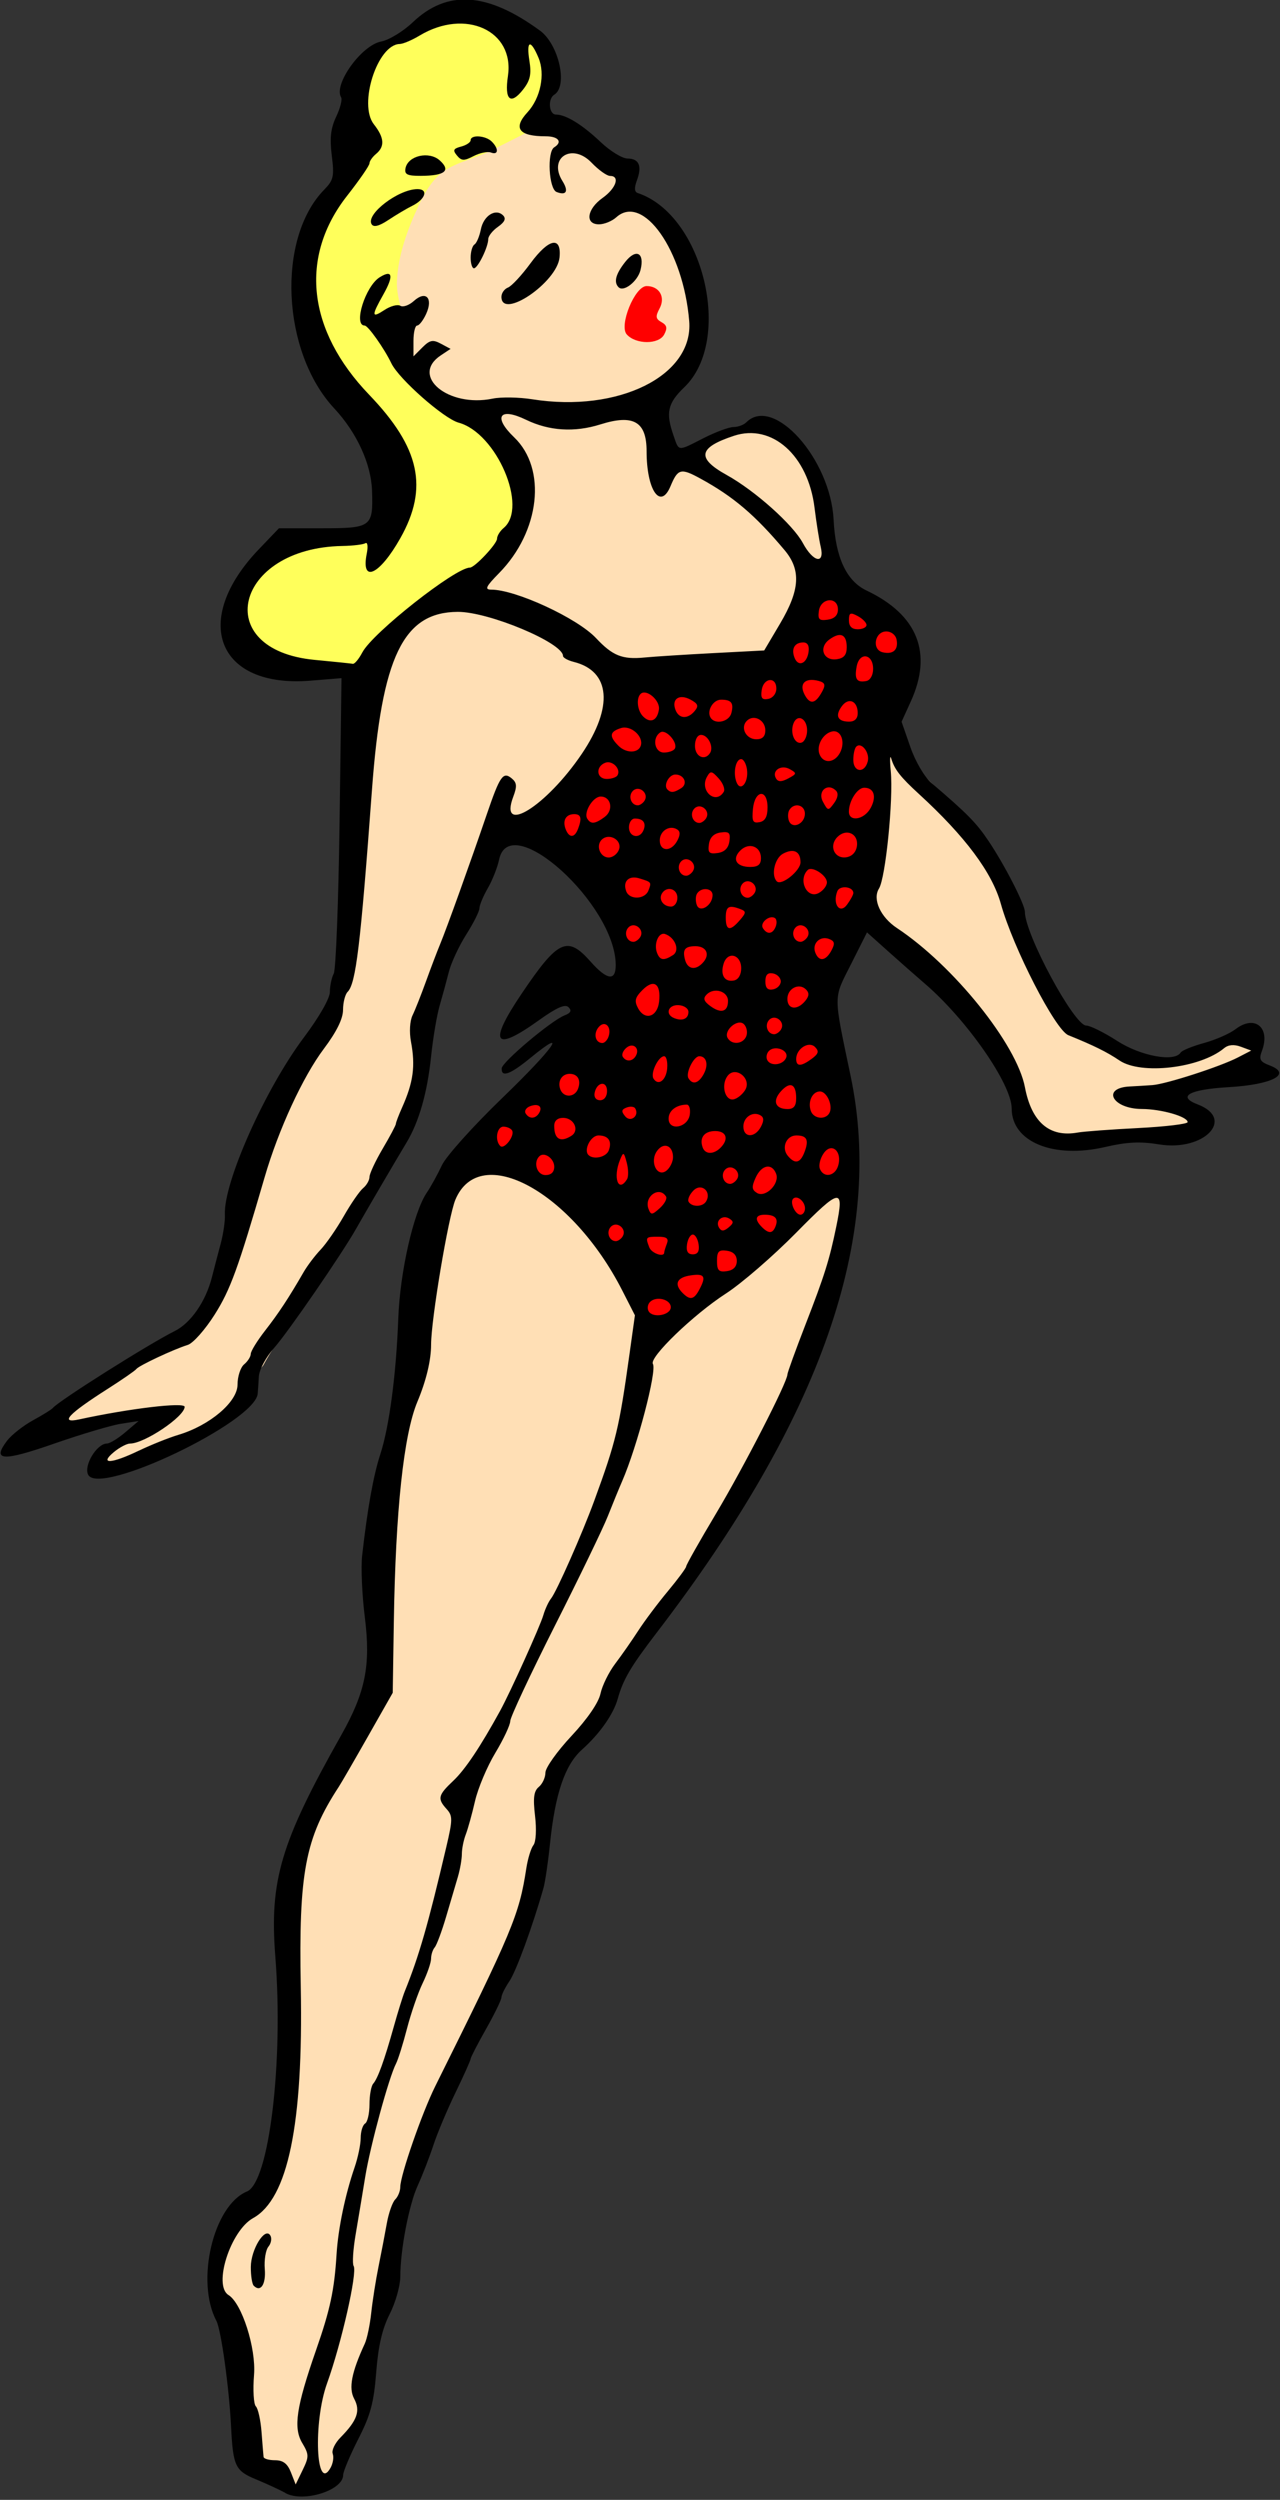
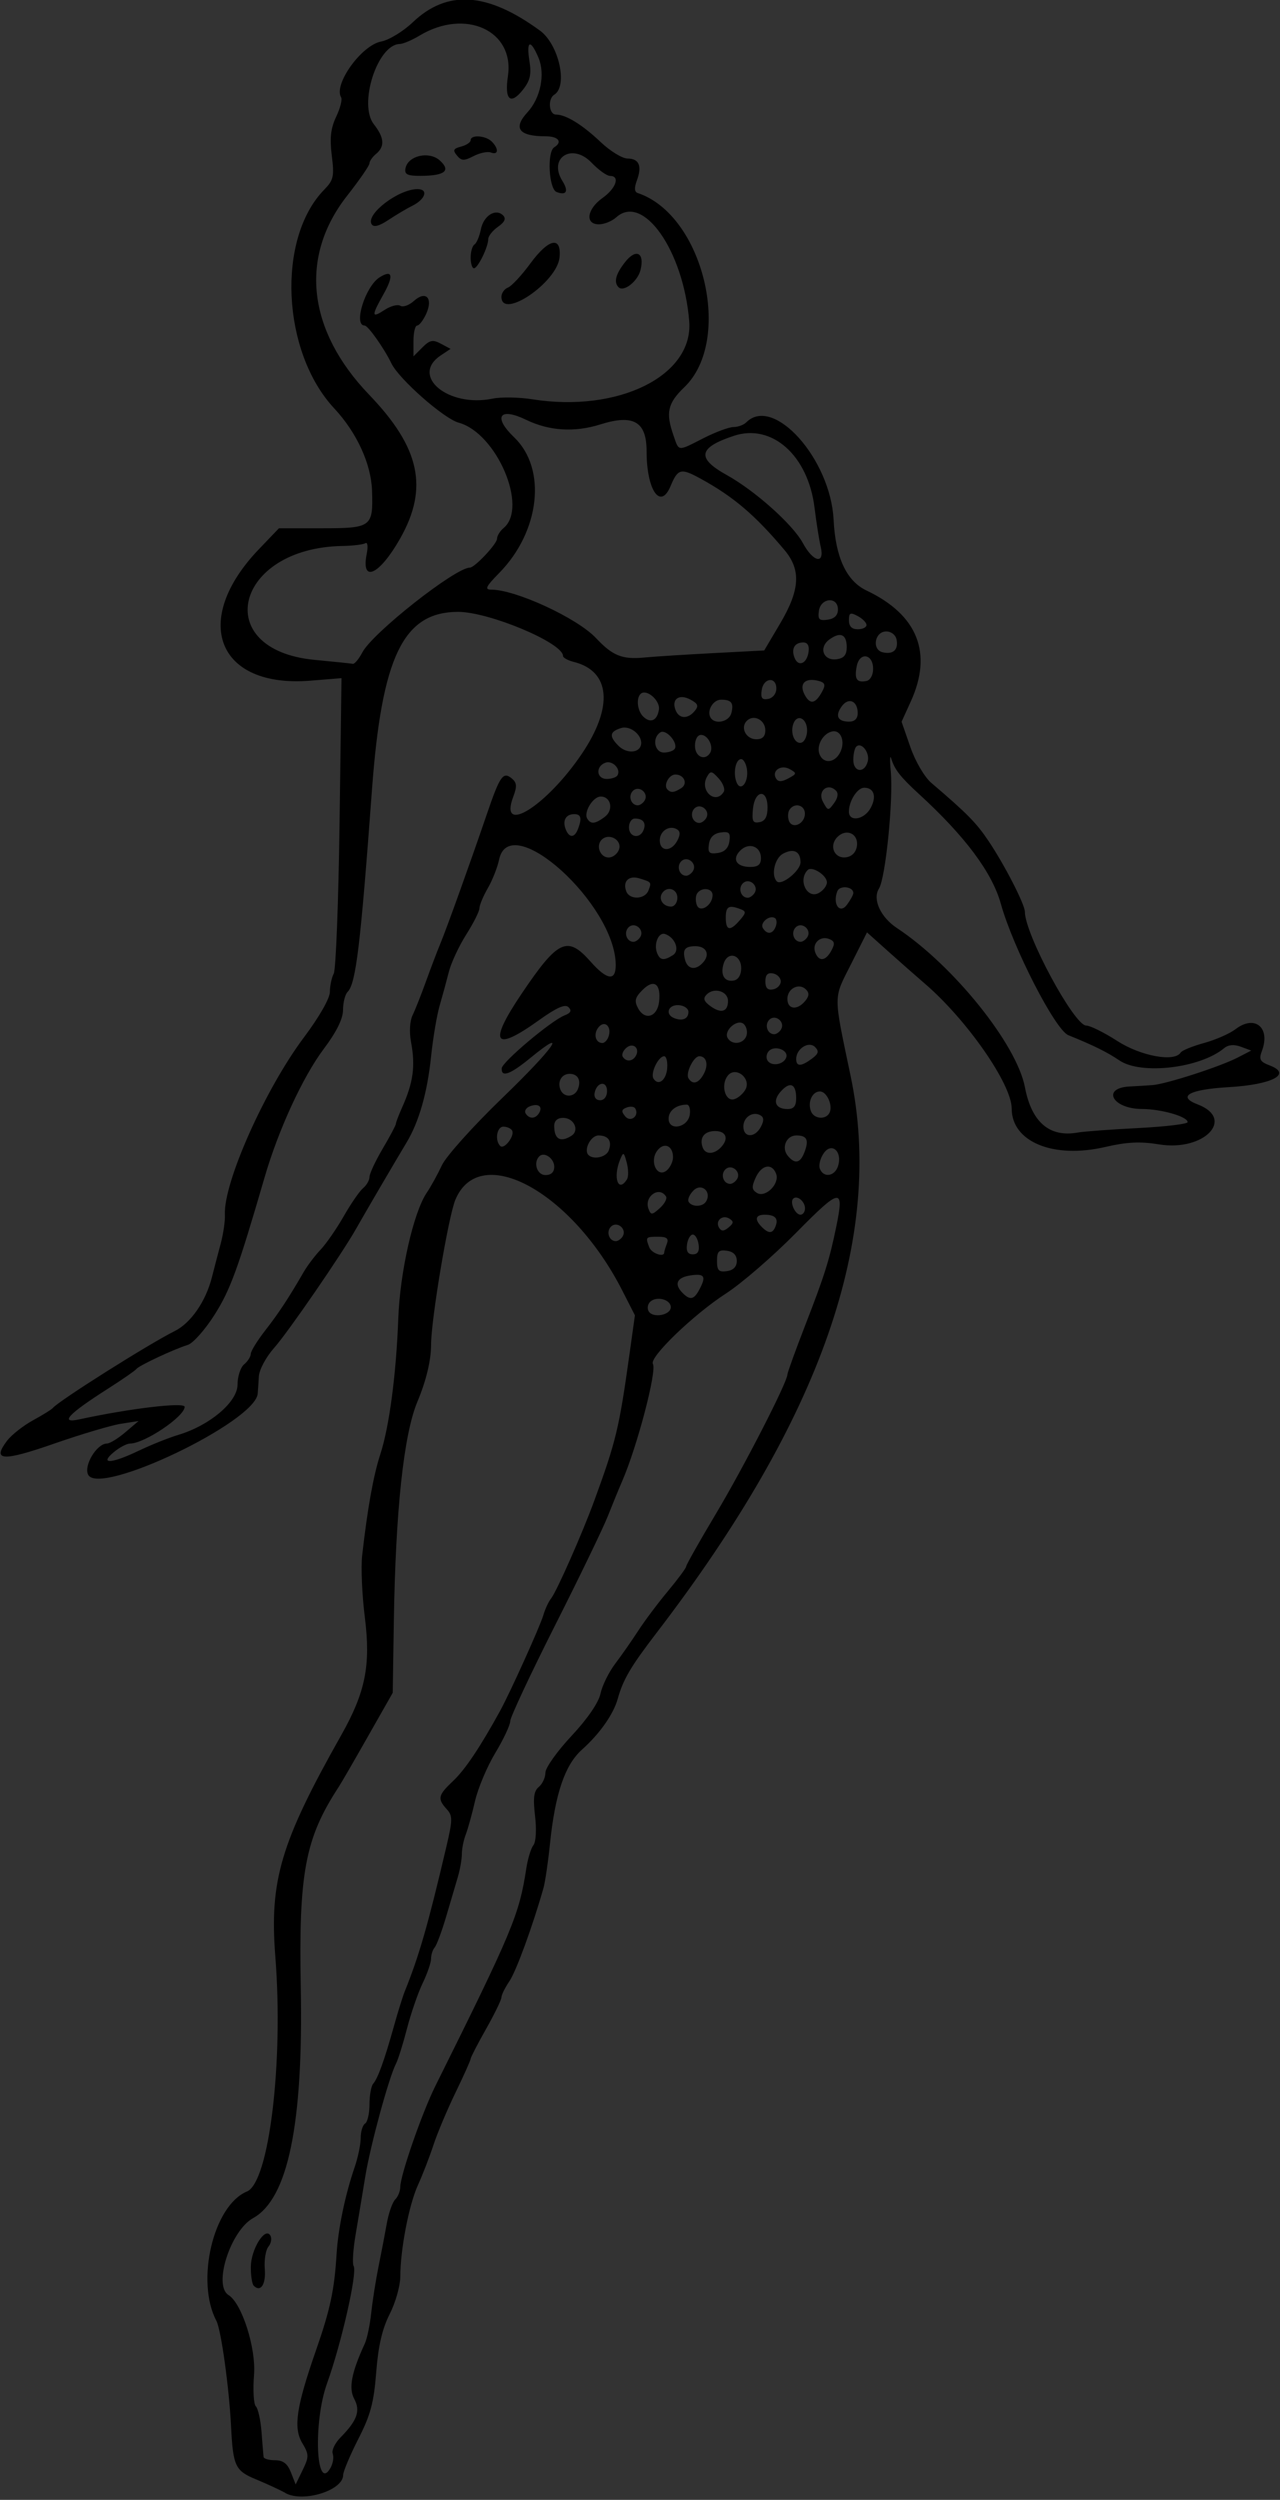
<svg xmlns="http://www.w3.org/2000/svg" height="568" viewBox="0 0 291 568" width="291" version="1.1">
  <rect x="0" y="0" width="291" height="568" fill="#333333" stroke="none" />
  <g>
-     <path d="m104.76 1.875c-0.33-0.001-0.66 0.006-0.98 0.021-5.783-0.206-7.393 4.958-12.78 6.291-7.701 5.349-13.54 16.194-7.986 24.02-6.55 9.525-15.166 19.301-14.789 31.63-0.066 12.257 7.366 22.816 15.533 31.287 4.834 5.475 8.99 13.105 6.021 20.485-0.752 2.21-1.763 4.33-3.011 6.31-2.799-3.6-7.923-1.32-11.821-1.35-8.811 0.82-18.685 4.91-21.586 14.04-2.906 7.35 2.905 15.21 9.996 17.2 5.666 1.82 14.057 1.03 19.995 0.53 0.712-0.21 1.255-0.46 1.695-0.76-3.498 11.82-3.601 25.04-4.979 37.08-1.229 11.45-1.209 23.04-3.998 34.25-1.768 3.9-1.771 8.41-4.601 11.83-7.209 10.26-11.938 21.95-15.541 33.9-4.103 11.56-4.144 25.26-13.303 34.21-9.105 3.76-16.885 8.76-24.912 14.43-3.058 1.74-7.537 6.17-3.922 8.68 3.599 1.58 13.587-3.97 17.301-4.02 2.247-0.34 2.806 2.43-0.846 3.75-3.327 1.29-10.917 5.11-7.859 8.51 3.441 3.38 7.186-1.03 10.783-2.13 8.062-3.68 18.867-6.57 22.916-15.49 1.098-2.61 1.705-4.1 3.73-6.3 3.623-6.67 8.58-12.57 12.416-19.14 5.31-7.16 8.94-14.73 13.782-22.14 3.207-9.07 11.754-16.91 11.211-27.05 0.114-5.15-0.587-10.57 2.164-15.2 5.061-13.04 9.831-26.2 14.441-39.41 3.62 3.66 8.6-0.26 11.6-2.85 7.1-6.6 13.95-14.77 15.43-24.65 0.4-2.74-0.31-5.37-1.74-7.57 5.03 2.19 11.1 0.09 16.43 0.33 6.54-0.8 13.61 0.39 19.83-2.24 4.04-3.01 5.7-8.19 7.99-12.5 1.22-2.46 1.53-5.11 1.15-7.69 2.15 0.62 4.51 0.06 5.55-2.3 1.13-4.3-2.07-8.34-2.39-12.68-1.1-8.62-5.07-17.596-14.41-19.155-1.07-0.188-0.29 0.937-1.38 0.967-4.85 0.392-11.99 2.079-14.4 6.638-0.04 0.13-0.06 0.24-0.09 0.37-0.1-0.04-0.19-0.08-0.3-0.12-2.11-0.74-4.8 0.47-6.06 1.56-0.69-4.68-0.46-11.552-6.04-13.145 7.15-2.79 13.8-7.916 15.11-15.752 0.58-10.352-2.84-21.253-9.9-28.938-1.92-2.177-5.49-3.477-7.81-3.285 2.45-2.943 0.76-7.827-3.15-8.236-2.66-1.954-5.26-4.459-8.72-4.762-0.35-3.527-6.41-4.63-8.51-5.107 3.8-5.576 6.6-13.728 0.89-18.504-1.77-1.59-4.45 0.338-5.53 0.568-2.57-4.47-7.66-6.399-12.62-6.414zm41.21 71.129c0.02 0.025 0.05 0.084 0.09 0.189 0.03 1.131-0.22-0.363-0.09-0.189zm-54.814 0.096c0.086-0.005 0.134 0.02 0.119 0.095-0.62 1.322-0.944 2.767-1.086 4.215-1.108-1.694-3.15-3.555 0-4.033 0.129 0.013 0.711-0.265 0.967-0.277zm17.814 21.271c0.53-0.002 1.05 0.01 1.58 0.014-0.05 0.363-0.07 0.732-0.06 1.103-0.49-0.391-1-0.769-1.52-1.117zm-1.64 38.259c-0.21 1.08 0.07 2.17 0.68 3.09-1.21-0.23-2.43-0.4-3.66-0.4-0.44-0.02-0.88-0.02-1.32-0.01 1.41-0.93 2.84-1.83 4.3-2.68zm23.89 13.87c0.1 0.08 0.21 0.15 0.32 0.23-0.04-0.01-0.08-0.03-0.13-0.04-0.06-0.06-0.13-0.12-0.19-0.19zm71.51 23.76c-0.88 0.03-1.77 0.37-2.61 1.12-2.26 4.34-0.93 9.6-1.63 14.35-0.02 6.38-1.85 12.53-2.83 18.76 0.67 7.08 8.19 10.22 12.71 14.67 9.6 8.85 18.94 19.15 22.05 32.21 1.6 5.92 8.02 9.62 14.38 8.52 9.02-0.8 16.63-0.6 25.49-2.35 4.26-1.18 4-6.33-0.03-6.95-0.84-0.68-4.2-1.14-3.45-1.48 6.94-2.01 12.2-2.39 17.94-6.94 2.64-3.02 1.77-7.71-1.73-7.41-5.71-1.26-10.91 6.25-16.52 6.26-4.31 0.41-8.2 0.23-11.88-2.55-4.36-2.66-10.59-5.57-12.85-10.71-5.82-9.5-9.18-20.16-13.67-30.27-5.1-9.36-13.36-16.32-20.64-23.9-0.95-1.95-2.79-3.4-4.73-3.33zm-90.2 93.2c-0.44-0.02-0.88-0.02-1.33 0-6.35-0.35-11.01 5.33-12.009 11.15-3.113 11.55-4.018 23.51-5.64 35.31-2.347 8.41-5.275 16.71-5.949 25.49-1.683 15.88-1.902 31.87-1.831 47.82-6.202 11.58-14.068 22.4-18.587 34.81-3.664 12.39-2.052 25.53-2.623 38.26-0.437 13.27 0.407 27.42-5.211 39.86-2.424 4.62-5.92 6.87-7.899 11.87-2.437 5-5.584 11.64-1.043 16.15 5.684 6.88 2.53 16.65 4.53 24.66 1.65 4.29-0.378 10.69 4.302 13.38 1.305 0.9 4.001-1.43 3.846 1.04 1.022 3.99 6.566 4.86 8.199 1.55 0.523 0.39 1.162 0.68 1.971 0.82 4.41 0.56 5.015-5.23 5.123-8.73 2.882-3.68 6.193-8.71 3.996-13.77-1.693-4.39 2.645-8.54 3.227-12.83 2.366-9.87 4.148-19.05 7.502-28.66 2.751-7.6 4.418-15.6 8.056-22.88 6.46-15.07 15.16-29.42 20.23-45.21 1.95-7.6 4.12-15.22 3.98-23.15 0.14-3.16 1.3-6.71 2.76-9.44 4.53-6.15 10.65-11.97 12.9-19.48 7.27-11.78 17.42-20.84 23.58-33.33 9.5-15.76 17.6-32.36 23.5-49.81 2.78-8.28 6.31-16.72 6.27-25.59-0.19-2.62-2.74-4.76-5.39-4.1-5.24 2.79-9.06 7.79-13.56 11.56-8.75 8.83-20.15 14.86-28.07 24.51 0.4-2.5 0.63-5 0.24-7.48-5.72-12.48-14.18-24.36-26.23-31.36-2.73-1.44-5.76-2.32-8.84-2.42z" fill="#ffdfb5" />
-     <path d="m186.15 132.15c-2.105 3.45-3.557 7.717-5.816 11.273-1.737 2.795-3.396 5.997-5.662 8.219-11.235 0.123-23.288-0.712-33.178 5.346-3.473 3.981-3.963 9.602-6.896 13.949-3.04 6.004-7.566 11.13-11.648 16.342 0.958 1.893 3.541 2.58 4.694 4.486 5.286 5.595 10.307 11.938 12.666 19.353 0.766 3.801 1.742 7.698 1.776 11.569-1.254 4.131-6.809 2.964-9.174 6.092-2.754 2.876-2.957 7.199-5.414 10.332-2.642 4.677-6.834 8.104-11.086 11.202-3.72 3.69-6.992 7.957-9.442 12.502 0.996 1.25 3.306 0.396 4.678 1.291 11.851 3.118 20.924 12.282 28.277 21.627 3.764 4.718 4.834 10.873 8.143 15.811 9.168-3.927 17.183-9.951 24.723-16.41 6.228-5.608 13.252-10.282 19.488-15.842 1.182-2.756-0.453-6.175-0.418-9.187-1.379-11.835-3.188-23.63-5.616-35.264 1.624-5.763 7.601-9.338 8.266-15.49 5.98-16.63 4.881-34.652 7.494-51.934 1.122-4.398 4.604-9.158 2.418-13.65-2.908-4.621-7.713-7.516-12.814-9.082-1.842-0.84-3.402-2.386-5.459-2.533z" fill-rule="evenodd" fill="#f00" />
-     <path d="m120.98 29.48s-6.65 3.418-10.018 5.039c-3.581 1.724-7.785 2.432-10.831 4.984-2.172 1.82-3.637 4.421-4.85 6.982-2.631 5.555-4.847 11.591-5.053 17.734-0.114 3.413 2.142 10.019 2.142 10.019l-3.642 5.426 9.502 10.974 10.84 6.825 6.29 5.621 4.015 8.297-3.346 12.714-9.636 8.833-12.044 7.361-9.894 12.335-22.834-1.707-7.554-9.156 3.479-12.58 12.044-6.156 16.996-2.944-0.669-21.277-15.925-23.822 1.204-24.222 10.171-15.257 0.803-20.207 4.148-4.551 10.439-5.487 14.993-1.874 11.375 7.227 2.676 8.431z" fill-rule="evenodd" fill="#ffff5b" />
-   </g>
+     </g>
  <path d="m64.88 566.42c-1.309-0.717-4.308-2.099-6.663-3.071-4.745-1.958-5.235-2.994-5.685-12.025-0.442-8.862-2.264-21.956-3.341-24.004-4.753-9.042-0.686-26.221 6.956-29.386 5.031-2.084 8.329-29.345 6.451-53.325-1.358-17.344 1.202-25.95 14.982-50.359 5.518-9.774 6.737-15.878 5.357-26.836-0.633-5.027-0.902-11.341-0.597-14.03 1.202-10.623 2.545-18.114 4.102-22.889 2.059-6.312 3.626-18.13 4.109-31 0.397-10.556 3.461-24.045 6.475-28.5 0.93-1.375 2.478-4.182 3.44-6.238 0.962-2.056 7.149-8.944 13.749-15.308 11.704-11.284 15.291-16.389 6.39-9.096-4.62 3.785-6.647 4.526-6.55 2.391 0.065-1.423 11.254-10.846 14.284-12.03 1.436-0.561 1.693-1.085 0.913-1.865-0.78-0.78-2.7 0.072-6.832 3.03-10.149 7.268-11.456 5.208-3.851-6.069 8.302-12.312 10.407-13.293 15.699-7.316 3.751 4.236 5.736 4.497 5.716 0.75-0.073-13.817-24.115-35.497-26.521-23.916-0.362 1.742-1.514 4.655-2.561 6.474s-1.903 3.868-1.903 4.554c0 0.686-1.352 3.379-3.004 5.984s-3.427 6.406-3.943 8.446c-0.516 2.04-1.462 5.508-2.101 7.708-0.639 2.2-1.513 7.375-1.942 11.5-0.865 8.319-2.74 14.885-5.611 19.651-2.631 4.367-9.586 16.247-11.399 19.47-3.198 5.686-15.498 23.565-18.667 27.132-1.86 2.094-3.401 4.967-3.486 6.5-0.084 1.511-0.202 3.279-0.263 3.93-0.598 6.412-35.917 23.302-38.528 18.424-1.097-2.049 1.934-7.102 4.265-7.112 0.648-0.003 2.527-1.155 4.177-2.56l3-2.555-4 0.621c-2.2 0.341-9.046 2.377-15.213 4.524-11.757 4.093-14.164 3.936-10.658-0.695 1.029-1.32 3.671-3.41 5.871-4.61 2.2-1.199 4.225-2.455 4.5-2.792 1.323-1.621 21.872-14.582 27.734-17.494 3.65-1.813 7.049-6.727 8.441-12.204 0.516-2.029 1.42-5.489 2.01-7.689 0.59-2.2 1.015-5.132 0.945-6.516-0.366-7.249 9.12-28.522 17.981-40.328 3.481-4.64 5.888-8.86 5.888-10.32 0-1.36 0.396-3.23 0.88-4.157 0.484-0.926 1.079-16.409 1.322-34.406l0.441-32.722-7.072 0.573c-21.197 1.72-27.225-13.68-11.7-29.88l4.552-4.75h9.665c11.398 0 11.76-0.267 11.498-8.5-0.195-6.12-3.453-13.219-8.596-18.739-11.953-12.83-13.132-38.593-2.275-49.696 2.122-2.17 2.309-3.014 1.717-7.748-0.496-3.972-0.243-6.199 1.003-8.826 0.917-1.932 1.422-3.91 1.122-4.396-1.795-2.904 4.622-11.851 9.103-12.691 1.773-0.333 4.999-2.293 7.168-4.357 7.85-7.468 16.92-6.882 28.92 1.868 4.31 3.14 6.42 12.625 3.25 14.585-1.506 0.931-1.201 4.5 0.386 4.5 2.272 0 5.988 2.282 10.174 6.249 2.167 2.054 4.915 3.737 6.107 3.742 2.636 0.011 3.351 1.686 2.127 4.988-0.625 1.687-0.561 2.598 0.2 2.852 14.929 4.976 21.751 33.389 10.592 44.115-3.786 3.639-4.274 5.779-2.487 10.905 1.316 3.775 0.826 3.728 6.902 0.649 2.713-1.375 5.758-2.5 6.767-2.5s2.315-0.481 2.903-1.07c6.182-6.182 19.167 8.324 19.852 22.175 0.421 8.516 2.922 13.877 7.484 16.042 11.621 5.515 15.08 14.189 10.056 25.217l-2.093 4.595 2.005 5.77c1.135 3.266 3.203 6.794 4.766 8.129 8.177 6.986 10.197 9.033 12.962 13.141 3.65 5.41 8.3 14.46 8.3 16.14 0 5.08 11.2 25.85 13.94 25.85 0.896 0 4.073 1.575 7.061 3.5 5.357 3.452 13.043 4.858 14.415 2.637 0.293-0.475 2.682-1.451 5.309-2.17 2.627-0.719 5.849-2.131 7.161-3.137 4.387-3.367 8.009-0.38 6.001 4.949-0.725 1.923-0.443 2.438 1.801 3.291 5.134 1.952 0.561 4.353-9.389 4.929-8.937 0.517-11.781 2.105-7.015 3.917 8.636 3.284 1.438 10.746-8.764 9.086-4.293-0.699-7.327-0.555-12.218 0.58-11.83 2.75-21.3-1.14-21.3-8.74 0-5.517-10.177-20.145-19.718-28.342-1.92-1.65-5.67-4.951-8.332-7.335l-4.84-4.335-3.647 7.241c-4.048 8.038-4.044 6.431-0.07 25.429 7.664 36.645-6.623 77.592-44.139 126.5-5.88 7.666-7.599 10.588-8.823 14.997-0.964 3.471-4.119 7.951-8.1 11.5-3.907 3.483-6.131 10.028-7.306 21.5-0.422 4.125-1.087 8.625-1.478 10-2.463 8.673-6.202 18.886-7.744 21.154-0.992 1.46-1.804 3.104-1.804 3.654 0 0.55-1.575 3.786-3.5 7.192s-3.5 6.453-3.5 6.771c0 0.319-1.544 3.763-3.432 7.654s-4.15 9.263-5.027 11.938c-0.877 2.675-2.461 6.766-3.52 9.091-2.053 4.507-4.001 14.608-4.013 20.814-0.004 2.073-1.089 5.898-2.412 8.5-1.697 3.339-2.599 7.234-3.065 13.232-0.538 6.919-1.3 9.746-4.096 15.198-1.874 3.7-3.42 7.36-3.42 8.15 0 3.485-9.069 6.318-13.12 4.099zm3.822-11.35c-2.048-3.47-1.341-8.21 3.146-21.07 3.221-9.235 4.166-13.648 4.669-21.806 0.359-5.833 1.95-13.496 4.095-19.728 0.764-2.22 1.389-5.23 1.389-6.69 0-1.462 0.45-2.936 1-3.276 0.55-0.34 1-2.301 1-4.359s0.378-4.168 0.84-4.691c1.057-1.196 2.531-5.274 4.68-12.95 0.924-3.3 2.043-6.9 2.487-8 3.284-8.139 5.301-15.147 9.464-32.874 1.455-6.197 1.462-7.042 0.072-8.579-2.153-2.379-1.969-3.15 1.542-6.464 2.672-2.522 6.138-7.703 10.625-15.88 2.29-4.173 9.086-19.208 9.81-21.703 0.399-1.375 1.188-3.077 1.753-3.783 1.268-1.583 7.109-14.792 9.825-22.217 4.965-13.573 5.65-16.422 8.013-33.325l1.234-8.825-2.899-5.675c-11.48-22.48-32.38-33.82-37.92-20.58-1.59 3.81-5.52 27.23-5.52 32.89 0 3.598-1.109 8.226-3.116 13.01-3.112 7.416-4.964 24.721-5.357 50.063l-0.249 16.063-5.646 9.937c-3.105 5.47-6.088 10.62-6.627 11.44-7.638 11.672-9.124 19.523-8.632 45.607 0.586 31.055-2.915 47.984-10.83 52.371-5.144 2.851-9.134 15.301-5.603 17.483 3.042 1.88 6.296 12.055 5.806 18.155-0.275 3.425-0.088 6.639 0.416 7.143 0.504 0.504 1.085 3.127 1.29 5.829 0.206 2.702 0.414 5.25 0.462 5.662 0.049 0.412 1.224 0.75 2.613 0.75 1.826 0 2.824 0.761 3.605 2.75l1.08 2.75 1.592-3.282c1.466-3.024 1.459-3.507-0.099-6.144zm-11.014-35.72c-0.378-0.378-0.677-2.3-0.665-4.271 0.025-3.984 3.204-9.144 4.421-7.176 0.401 0.649 0.216 1.798-0.411 2.553-0.627 0.755-1.003 3.051-0.836 5.101 0.284 3.49-0.948 5.353-2.509 3.792zm17.957 38.161c-0.288-0.75 0.508-2.41 1.769-3.689 3.804-3.86 4.577-6.042 3.109-8.784-1.297-2.424-0.61-5.991 2.415-12.542 0.508-1.1 1.166-4.25 1.461-7 0.296-2.75 1.042-7.475 1.657-10.5 0.616-3.025 1.462-7.434 1.881-9.799s1.279-4.817 1.912-5.45c0.633-0.62 1.151-1.9 1.151-2.83 0-2.63 4.928-16.82 7.957-22.91 17.591-35.359 19.071-38.899 20.699-49.5 0.338-2.2 1.065-4.57 1.615-5.266 0.577-0.73 0.734-3.538 0.37-6.632-0.484-4.119-0.283-5.654 0.864-6.606 0.822-0.682 1.495-2.141 1.495-3.241 0-1.1 2.658-4.841 5.907-8.314 3.65-3.902 6.175-7.58 6.609-9.627 0.387-1.822 1.891-4.881 3.343-6.797 1.452-1.916 3.81-5.291 5.239-7.5s4.467-6.258 6.75-8.998c2.283-2.74 4.152-5.268 4.152-5.617 0-0.35 3.058-5.758 6.795-12.018 6.344-10.626 16.185-29.791 16.22-31.587 0.008-0.438 1.849-5.521 4.091-11.296 4.358-11.226 5.459-14.727 7.02-22.325 1.845-8.979 0.986-8.844-9.15 1.436-5.212 5.286-12.382 11.489-15.933 13.783-7.375 4.766-17.514 14.535-16.608 16.002 0.95 1.537-3.568 18.77-6.975 26.603-0.718 1.65-2.194 5.25-3.281 8-1.087 2.75-6.522 13.988-12.078 24.973-5.55 11.01-10.1 20.71-10.1 21.58 0 0.872-1.527 4.121-3.393 7.22-1.866 3.099-3.942 8.023-4.613 10.941-0.671 2.918-1.619 6.34-2.107 7.603-0.488 1.263-0.887 3.256-0.887 4.429s-0.409 3.514-0.908 5.203c-0.499 1.689-1.704 5.771-2.677 9.071-0.973 3.3-2.139 6.428-2.592 6.95-0.453 0.52-0.823 1.68-0.823 2.56 0 0.887-0.861 3.395-1.914 5.574s-2.651 6.808-3.553 10.286c-0.901 3.478-2.025 7.068-2.497 7.976-1.618 3.114-5.853 18.651-6.992 25.652-0.626 3.85-1.613 9.782-2.192 13.183-0.579 3.401-0.785 6.617-0.457 7.148 0.891 1.442-2.758 17.548-6.042 26.669-3.189 8.856-2.514 25.089 0.797 19.189 0.559-0.996 0.781-2.424 0.493-3.174zm-44.065-227.9c2.725-1.315 6.769-2.934 8.986-3.598 7.142-2.14 13.434-7.48 13.434-11.4 0-1.852 0.675-3.928 1.5-4.613 0.825-0.685 1.504-1.752 1.51-2.372 0.005-0.62 1.468-2.998 3.25-5.283 3.09-3.963 5.398-7.466 8.766-13.302 0.839-1.454 2.572-3.746 3.851-5.093s3.652-4.775 5.274-7.618c1.621-2.843 3.601-5.71 4.399-6.372 0.797-0.66 1.45-1.8 1.45-2.54 0-0.733 1.35-3.623 3-6.422s3-5.338 3-5.643c0-0.305 0.634-1.973 1.409-3.706 2.562-5.732 3.062-9.422 2.025-14.956-0.414-2.21-0.265-4.725 0.355-6 0.588-1.207 1.96-4.67 3.051-7.695s2.545-6.85 3.233-8.5c1.436-3.444 6.851-18.508 10.605-29.5 2.981-8.73 3.702-9.76 5.679-8.119 1.147 0.952 1.216 1.792 0.338 4.12-3.396 8.996 7.518 2.195 15.565-9.7 7.232-10.69 6.535-18.808-1.794-20.899-1.36-0.34-2.47-0.95-2.47-1.36 0-2.982-16.887-10.053-23.928-10.02-12.395 0.059-17.273 10.181-19.508 40.478-2.613 35.427-3.646 43.982-5.536 45.872-0.565 0.565-1.033 2.4-1.038 4.078-0.007 2.034-1.46 4.981-4.363 8.847-4.783 6.371-10.31 18.355-13.467 29.203-6.056 20.808-7.77 25.515-11.353 31.188-2.159 3.418-4.911 6.52-6.116 6.894-3.208 0.995-11.11 4.698-11.691 5.48-0.275 0.37-3.195 2.39-6.489 4.489-8.998 5.734-11.067 7.944-6.511 6.956 11.473-2.489 24.005-3.979 23.985-2.853-0.041 2.22-9.143 8.34-12.41 8.34-0.745 0-2.416 0.885-3.715 1.967-3.377 2.813-0.476 2.632 5.72-0.357zm120.92-32.6c0-1.78-3.299-2.615-4.719-1.195-0.554 0.554-0.688 1.522-0.299 2.151 0.994 1.608 5.019 0.841 5.019-0.956zm6.465-3.948c1.645-3.074 1.241-3.749-1.965-3.279-3.143 0.461-3.827 1.986-1.8 4.013 1.677 1.677 2.567 1.503 3.765-0.734zm8.54-6.56c0-1.313-0.773-2.11-2.25-2.32-1.846-0.262-2.25 0.155-2.25 2.32s0.404 2.582 2.25 2.32c1.477-0.21 2.25-1.007 2.25-2.32zm-16.5-1.92c0-0.23 0.273-1.13 0.607-2 0.458-1.193-0.034-1.582-2-1.582-2.833 0-2.898 0.078-2 2.418 0.522 1.361 3.393 2.345 3.393 1.164zm7.82-1.83c-0.18-1.24-0.77-2.25-1.32-2.25s-1.144 1.012-1.32 2.25c-0.22 1.548 0.192 2.25 1.32 2.25 1.128 0 1.539-0.702 1.32-2.25zm-17.266-1.837c1.03-1.667-1.287-3.579-2.667-2.2-1.15 1.16-0.42 3.29 1.12 3.29 0.485 0 1.184-0.489 1.554-1.087zm24.252-4.033c-1.592-0.984-3.288 0.531-2.329 2.082 0.519 0.839 1.083 0.819 2.16-0.075 1.167-0.969 1.201-1.369 0.169-2.007zm10.518 1.718c0.68-1.76-0.13-2.6-2.49-2.6-2.113 0-2.357 1.077-0.633 2.8 1.573 1.573 2.465 1.516 3.124-0.202zm-24.907-6.731c-1.539-2.49-5.065 0.003-3.985 2.818 0.546 1.423 0.813 1.404 2.565-0.182 1.076-0.973 1.715-2.16 1.42-2.636zm31.59 2.69c0-1.593-1.814-3.078-2.69-2.202-0.82 0.82 0.46 3.64 1.66 3.64 0.57 0 1.03-0.65 1.03-1.44zm-22.505-1.551c1.369-2.215-1.026-4.334-2.844-2.516-0.918 0.918-1.414 2.083-1.101 2.589 0.753 1.219 3.175 1.174 3.945-0.073zm15.937-6.325c-0.956-2.492-3.311-2.042-4.646 0.888-0.949 2.082-0.897 2.742 0.271 3.467 1.951 1.211 5.25-2.074 4.375-4.355zm-33.897 1.26c0.359-0.581 0.334-2.269-0.056-3.75-0.655-2.489-0.77-2.542-1.524-0.693-1.666 4.087-0.401 7.647 1.579 4.443zm25.019-0.03c1.03-1.667-1.287-3.579-2.667-2.2-1.16 1.15-0.43 3.28 1.11 3.28 0.485 0 1.184-0.489 1.554-1.087zm-41.56-2.81c0-1.899-2.283-3.491-3.402-2.371-1.44 1.43-0.51 4.26 1.4 4.26 1.296 0 2-0.667 2-1.893zm27-2.17c0-2.67-2.104-3.515-3.613-1.451-1.807 2.471 0.037 6.237 2.183 4.457 0.79-0.66 1.43-2.01 1.43-3.01zm37.515 2.015c1.046-3.295-1.426-5.525-3.245-2.928-0.797 1.137-1.198 2.722-0.891 3.522 0.82 2.138 3.386 1.769 4.136-0.594zm-7.61-3.21c1.038-2.748 0.54-3.75-1.867-3.75-2.29 0-3.463 2.795-1.943 4.627 1.638 1.974 2.837 1.698 3.81-0.877zm-44.519-0.34c0.81-2.1-0.08-3.41-2.33-3.41-1.75 0-3.438 3.286-2.282 4.442 1.146 1.146 4.032 0.502 4.621-1.032zm25.41-0.61c1.96-1.96 1.371-3.8-1.217-3.8-2.481 0-3.642 1.539-2.829 3.75 0.582 1.583 2.489 1.606 4.046 0.05zm-47.391-3.947c-0.29-0.47-1.18-0.85-1.97-0.85-1.488 0-1.997 3.111-0.718 4.389 0.907 0.907 3.402-2.378 2.686-3.537zm13.487 1.233c1.92-1.21 0.61-4.08-1.87-4.08-1.3 0-2.03 0.66-2.03 1.83 0 3.019 1.404 3.83 3.896 2.252zm43.072-2.025c0.72-1.345 0.716-2.138-0.013-2.589-1.736-1.073-3.955 0.328-3.955 2.497 0 2.582 2.603 2.642 3.967 0.092zm85.782 0.259c6.188-0.314 11.25-0.921 11.25-1.347 0-1.256-5.968-2.971-10.399-2.987-6.719-0.025-9.278-4.795-2.744-5.114 1.454-0.071 3.768-0.211 5.143-0.312 3.129-0.229 15.39-4.193 19.428-6.281l3.028-1.566-2.357-0.872c-1.56-0.577-2.85-0.463-3.816 0.339-5.473 4.542-18.855 6.108-23.783 2.782-2.863-1.932-5.836-3.401-11.624-5.743-2.969-1.201-12.549-19.841-15.337-29.841-1.988-7.131-8.107-15.329-18.648-24.984-4.177-3.826-5.521-5.543-6.257-7.992-0.314-1.046-0.37 0.227-0.124 2.829 0.612 6.476-1.179 24.267-2.685 26.679-1.513 2.422 0.347 6.493 4.099 8.976 12.827 8.485 27.234 26.401 29.087 36.17 1.505 7.934 5.589 11.438 11.99 10.286 1.375-0.248 7.562-0.707 13.75-1.021zm-101.93-3.07c0.18-1.24-0.13-2.25-0.67-2.25-2.37 0-4.15 1.36-4.15 3.18 0 2.905 4.396 2.059 4.82-0.927zm-12.418-1.409c-0.256-0.415-1.138-0.496-1.96-0.181-1.175 0.451-1.24 0.878-0.306 2.004 1.237 1.49 3.292-0.163 2.266-1.823zm-21.861 1.092c0.92-1.489-0.147-2.299-2.061-1.564-0.884 0.339-1.326 1.07-0.984 1.623 0.811 1.312 2.215 1.284 3.046-0.059zm65.964 0.058c0.98-1.57-0.47-4.99-2.1-4.99-1.75 0-2.842 2.409-2.04 4.5 0.654 1.704 3.207 2.007 4.144 0.491zm-7.5-3.43c0-3.289-1.365-3.919-3.464-1.598-2 2.2-1.3 4.04 1.52 4.04 1.39 0 1.94-0.69 1.94-2.44zm-43-1.642c0-2.437-2.337-2.093-2.823 0.416-0.191 0.987 0.319 1.667 1.25 1.667 0.928 0 1.573-0.855 1.573-2.083zm31.393-0.225c1.597-2.608-2.232-5.632-4.025-3.179-1.504 2.057-0.544 5.671 1.405 5.286 0.832-0.164 2.012-1.112 2.621-2.107zm-37.997-0.282c0.76-1.96-0.05-3.41-1.89-3.41-1.8 0-2.824 1.714-2.12 3.548 0.743 1.937 3.253 1.851 4.016-0.138zm20.279-4.738c0.12-1.47-0.2-2.67-0.69-2.67-1.323 0-3.175 3.867-2.43 5.073 1.1 1.78 2.915 0.387 3.129-2.402zm8.336 1.308c1.1-2.06 0.6-3.98-1.03-3.98-1.294 0-3.184 3.854-2.463 5.021 0.96 1.554 2.327 1.147 3.498-1.041zm18.739-3.729c0.547-1.642-2.587-2.814-3.93-1.47-0.575 0.575-0.728 1.56-0.34 2.188 0.884 1.43 3.713 0.954 4.27-0.718zm5.809 0.317c1.52-1.122 1.679-1.698 0.734-2.658-1.42-1.44-4.292 0.375-4.292 2.713 0 1.764 1.118 1.747 3.559-0.055zm-40.06-0.57c1.077-1.742-0.519-3.229-2.078-1.935-0.77 0.639-1.153 1.561-0.852 2.049 0.729 1.18 2.165 1.125 2.93-0.113zm-6.199-4.341c0.883-2.301-0.783-3.987-2.225-2.251-1.238 1.492-0.725 3.591 0.876 3.591 0.459 0 1.065-0.603 1.349-1.341zm31.364-0.227c0.331-0.862 0.088-2.08-0.539-2.707-1.407-1.407-4.742 1.468-3.685 3.178 0.998 1.615 3.531 1.332 4.223-0.471zm7.89-1.52c1.03-1.667-1.287-3.579-2.667-2.2-1.15 1.16-0.42 3.29 1.12 3.29 0.485 0 1.184-0.489 1.554-1.087zm-21.05-3.99c0-0.779-1.012-1.468-2.25-1.53-2.376-0.12-3.127 2.096-1 2.947 1.891 0.757 3.25 0.164 3.25-1.417zm-6.672-2.297c0.47-4.097-1.171-5.276-3.751-2.697-1.724 1.724-1.918 2.506-1.032 4.16 1.543 2.884 4.385 2.014 4.784-1.464zm15.67-0.19c0-2.21-3.176-3.163-4.856-1.457-0.861 0.874-0.659 1.519 0.816 2.607 2.437 1.799 4.04 1.342 4.04-1.15zm17.535 0.027c0.924-1.113 0.977-1.846 0.19-2.633-1.576-1.576-4.225-0.232-4.225 2.144 0 2.402 2.224 2.671 4.035 0.489zm-5.54-4.46c0-0.81-0.787-1.624-1.75-1.81-1.228-0.236-1.75 0.303-1.75 1.81 0 1.506 0.522 2.046 1.75 1.81 0.963-0.185 1.75-1 1.75-1.81zm-9-3c0-3.128-3.064-3.949-3.979-1.066-0.824 2.595 0.184 4.269 2.322 3.857 1.01-0.19 1.66-1.28 1.66-2.79zm-8.536-1.456c1.474-1.776 0.548-3.544-1.856-3.544-2.399 0-2.985 0.752-2.382 3.058 0.601 2.3 2.548 2.523 4.238 0.486zm-6.96-1.53c1.623-1.035 0.489-4.017-1.821-4.787-1.448-0.483-2.601 2.231-1.817 4.274 0.664 1.731 1.535 1.854 3.638 0.513zm36.008-1.028c0.856-1.599 0.746-2.142-0.532-2.633-2.057-0.789-3.923 1.041-3.14 3.08 0.826 2.153 2.381 1.964 3.672-0.448zm-43.454-3.072c1.03-1.667-1.287-3.579-2.667-2.2-1.16 1.16-0.43 3.29 1.11 3.29 0.485 0 1.184-0.489 1.554-1.087zm38 0c1.03-1.667-1.287-3.579-2.667-2.2-1.16 1.16-0.43 3.29 1.11 3.29 0.485 0 1.184-0.489 1.554-1.087zm-7.205-2.381c0.31-0.807 0.224-1.678-0.191-1.934-1.247-0.771-3.467 1.094-2.728 2.29 0.955 1.546 2.249 1.388 2.918-0.356zm-8.148-1.454c1.441-1.683 1.458-1.994 0.14-2.5-2.67-1.02-3.35-0.63-3.35 1.92 0 2.996 0.98 3.173 3.201 0.578zm-6.21-5.7c0-1.613-2.587-1.855-3.53-0.33-0.356 0.576-0.377 1.752-0.047 2.613 0.718 1.87 3.577 0.045 3.577-2.283zm32-0.462c0-1.483-3.099-1.822-3.645-0.399-1.129 2.941 0.572 5.276 2.216 3.042 0.79-1.07 1.43-2.26 1.43-2.64zm-40 1.08c0-2.07-2.413-2.76-3.5-1-0.837 1.354 0.292 3 2.059 3 0.793 0 1.441-0.9 1.441-2zm-6.583-1.643c0.735-1.916 0.742-1.906-2.082-2.773-2.392-0.734-3.823 0.701-2.954 2.964 0.757 1.974 4.257 1.841 5.037-0.191zm24.137 0.556c1.03-1.667-1.287-3.579-2.667-2.2-1.16 1.15-0.43 3.28 1.11 3.28 0.485 0 1.184-0.489 1.554-1.087zm16.44-2.42c0-1.604-3.391-3.776-4.369-2.798-2.259 2.259-0.159 6.651 2.5 5.228 1.03-0.55 1.87-1.64 1.87-2.43zm-6-4.556c0-2.49-1.554-3.253-3.979-1.955-1.902 1.018-2.774 4.924-1.406 6.292 1.061 1.061 5.385-2.422 5.385-4.337zm-24.446 1.969c1.03-1.667-1.287-3.579-2.667-2.2-1.15 1.16-0.42 3.29 1.12 3.29 0.485 0 1.184-0.489 1.554-1.087zm15.45-2.94c0-2.661-2.742-3.655-4.696-1.701-1.96 1.96-0.89 3.73 2.26 3.73 1.79 0 2.44-0.54 2.44-2.03zm-32.188-2.233c0.398-2.067-2.489-3.459-4.012-1.935s-0.131 4.41 1.935 4.012c0.958-0.184 1.893-1.119 2.077-2.077zm54.008-0.49c0.398-2.799-2.397-4.097-4.434-2.06-2.001 2.001-0.706 5.002 1.992 4.617 1.321-0.189 2.244-1.154 2.443-2.557zm-28.99-1.076c0.275-1.939-0.061-2.275-2-2-1.553 0.22-2.44 1.107-2.66 2.66-0.275 1.939 0.061 2.275 2 2 1.553-0.22 2.44-1.107 2.66-2.66zm-11.863-0.109c0.72-1.345 0.716-2.138-0.013-2.589-1.736-1.073-3.955 0.328-3.955 2.497 0 2.582 2.603 2.642 3.967 0.092zm-22.575-2.643c0.95-2.48 0.72-3.42-0.84-3.42-1.893 0-2.714 1.432-1.955 3.41 0.779 2.031 2.012 2.035 2.789 0.008zm14.931 0.18c0.62-1.64-0.12-2.6-2-2.6-0.73 0-1.33 0.9-1.33 2 0 2.274 2.508 2.725 3.324 0.598zm36.67-3.71c0-2.014-2.445-2.6-3.53-0.845-0.356 0.576-0.4 1.694-0.097 2.483 0.762 1.986 3.627 0.692 3.627-1.638zm-45.529 0.752c2.09-1.52 1.49-4.64-0.9-4.64-1.749 0-3.936 3.594-3.054 5.021 0.817 1.322 1.758 1.233 3.959-0.376zm23.082 0.268c1.03-1.667-1.287-3.579-2.667-2.2-1.15 1.16-0.42 3.29 1.12 3.29 0.485 0 1.184-0.489 1.554-1.087zm13.95-2.42c0-4.323-2.901-4.016-3.32 0.35-0.266 2.775-0.013 3.278 1.5 2.986 1.275-0.246 1.82-1.244 1.82-3.337zm23.449 0.109c1.4-2.61 0.76-4.6-1.47-4.6-1.56 0-3.48 3-3.48 5.43 0 2.437 3.515 1.841 4.949-0.839zm-7.878-3.924c-1.898-1.898-4.271 0.086-2.982 2.494 1.136 2.123 1.22 2.133 2.547 0.319 0.853-1.166 1.018-2.231 0.436-2.813zm-43.517 2.242c1.03-1.667-1.287-3.579-2.667-2.2-1.15 1.15-0.42 3.28 1.12 3.28 0.485 0 1.184-0.489 1.554-1.087zm17.985-1.976c0.361-0.585-0.147-1.952-1.13-3.038-1.595-1.762-1.883-1.803-2.682-0.376-1.749 3.126 1.945 6.434 3.812 3.414zm-9.661-0.841c1.57-1 0.67-3.1-1.33-3.1-1.463 0-2.767 2.448-1.812 3.402 0.802 0.802 1.501 0.734 3.143-0.306zm14.957-4.231c-0.19-1.31-0.78-2.37-1.33-2.37-1.245 0-1.879 3.107-1.065 5.226 0.904 2.355 2.802 0.079 2.386-2.86zm9.729-0.09c-2.015-1.128-4.205 0.377-3.116 2.14 0.484 0.783 1.264 0.774 2.773-0.034 1.95-1.044 1.974-1.193 0.343-2.106zm-39.189 1.427c0.881-1.425-1.129-3.511-2.774-2.879-2.26 0.867-2 3.677 0.34 3.677 1.067 0 2.163-0.359 2.434-0.798zm56.905-3.166c0.527-2.015-1.443-4.54-2.622-3.361-0.362 0.362-0.658 1.708-0.658 2.991 0 2.841 2.558 3.13 3.28 0.37zm-6.319-1.964c1.294-2.417 0.281-5.268-1.73-4.872-2.101 0.414-3.676 3.197-2.922 5.163 0.853 2.223 3.391 2.064 4.652-0.292zm-29.517 0.018c0.87-1.41-0.48-4.1-2.05-4.1-0.82 0-1.39 1.03-1.39 2.5 0 2.456 2.263 3.501 3.444 1.59zm-15.764-1.631c0.703-2.111-2.242-4.734-4.507-4.015-2.594 0.823-2.735 1.852-0.552 4.034 1.723 1.723 4.483 1.712 5.059-0.019zm7.728 0.688c0.823-1.331-1.968-4.537-3.257-3.741-1.949 1.205-1.367 4.594 0.789 4.594 1.067 0 2.178-0.384 2.468-0.853zm30.09-4.16c0-2.741-2.227-3.876-3.107-1.583-0.828 2.157 0.324 4.844 1.857 4.333 0.69-0.23 1.25-1.47 1.25-2.75zm-9.5-0.031c0-2.359-2.645-3.724-4.2-2.169-1.555 1.555-0.19 4.2 2.169 4.2 1.375 0 2.031-0.656 2.031-2.031zm-24.189-4.729c0.31-2.1-2.9-4.817-4.179-3.538-1.034 1.034-0.719 3.811 0.581 5.111 1.652 1.652 3.223 0.966 3.598-1.573zm16.464 0.819c0.6-2.294 0.017-3.058-2.334-3.058-1.832 0-3.327 2.565-2.385 4.09 1.017 1.646 4.201 0.949 4.719-1.032zm28.73 0c0-2.78-2.075-3.677-3.62-1.565-1.59 2.17-0.95 3.5 1.68 3.5 1.25 0 1.94-0.69 1.94-1.94zm-37.058-0.489c0.952-1.147 0.756-1.661-0.985-2.593-2.548-1.364-4.333-0.121-3.383 2.356 0.785 2.045 2.777 2.153 4.368 0.237zm29.029-4.515c0.771-1.44 0.581-1.939-0.884-2.322-3.059-0.8-4.49 0.644-3.14 3.168 1.242 2.321 2.466 2.064 4.024-0.846zm-10.47-0.57c0-2.798-2.929-2.488-3.331 0.353-0.257 1.814 0.08 2.26 1.5 1.986 1.042-0.201 1.831-1.209 1.831-2.339zm22-4.49c0-3.435-3.093-3.91-3.731-0.573-0.556 2.911 0 3.764 2.182 3.343 0.9-0.17 1.55-1.33 1.55-2.77zm-116.11-3.75c2.322-4.43 21.141-19.25 24.441-19.25 1.1 0 6.17-5.4 6.17-6.56 0-0.66 0.68-1.76 1.5-2.44 5.64-4.68-1.59-21.591-10.24-23.938-3.35-0.91-13.58-9.927-15.281-13.475-1.625-3.389-5.304-8.587-6.078-8.587-2.634 0 0.152-8.928 3.424-10.971 2.913-1.819 3.234-0.368 0.853 3.868-2.784 4.952-2.739 5.516 0.278 3.539 1.351-0.885 2.954-1.301 3.563-0.925 0.609 0.376 1.989-0.114 3.068-1.09 2.723-2.465 4.44-0.671 2.801 2.926-0.664 1.459-1.586 2.652-2.048 2.652-0.461 0-0.839 1.575-0.839 3.5v3.5l2.023-2.023c1.694-1.694 2.379-1.832 4.216-0.849l2.193 1.174-2.216 1.471c-7.032 4.669 1.659 11.92 11.784 9.832 1.925-0.397 5.979-0.331 9.009 0.148 19.64 3.1 36.69-5.384 35.68-17.752-1.32-16.06-10.49-29.109-16.59-23.59-0.97 0.874-2.73 1.59-3.93 1.59-3.23 0-2.75-3.451 0.83-6 3.079-2.192 4.026-5 1.687-5-0.722 0-2.606-1.35-4.187-3-4.413-4.607-9.942-1.14-6.633 4.159 1.458 2.334 0.916 3.355-1.324 2.496-1.77-0.679-2.22-9.118-0.54-10.155 1.951-1.206 0.959-2.5-1.918-2.5-6.115 0-7.513-1.819-4.178-5.436 2.985-3.236 4.089-8.675 2.52-12.407-1.814-4.315-2.809-3.968-2.06 0.718 0.486 3.038 0.172 4.444-1.452 6.51-2.848 3.621-4.252 2.367-3.436-3.07 1.54-10.333-9.68-15.47-20.098-9.194-1.715 1.033-3.74 1.89-4.5 1.904-5.06 0.094-9.45 13.712-5.882 18.247 2.385 3.032 2.534 5.039 0.5 6.727-0.825 0.685-1.5 1.649-1.5 2.144 0 0.494-2.276 3.795-5.058 7.335-10.93 13.908-9.088 30.593 4.994 45.25 11.552 12.024 13.532 21.154 7.071 32.603-4.731 8.382-8.992 10.336-7.624 3.497 0.325-1.624 0.187-2.682-0.31-2.375-0.492 0.304-2.848 0.587-5.235 0.629-24.48 0.427-30.125 23.618-6.3 25.881 4.378 0.416 8.287 0.819 8.685 0.896 0.398 0.077 1.373-1.098 2.165-2.61zm31.611-80.781c0-0.842 0.671-1.789 1.491-2.103 0.82-0.315 3.125-2.798 5.122-5.519 4.142-5.642 7.076-6.233 6.596-1.328-0.56 5.693-13.21 14.265-13.21 8.95zm26.631-2.171c-1.144-1.144-0.662-2.99 1.497-5.735 2.49-3.165 4.478-2.119 3.486 1.834-0.646 2.575-3.823 5.061-4.984 3.9zm-33.63-6.739c0-1.343 0.392-2.683 0.871-2.979 0.479-0.296 1.131-1.841 1.45-3.433 0.626-3.129 3.374-4.852 5.056-3.171 0.723 0.723 0.365 1.516-1.167 2.59-1.22 0.851-2.21 2.107-2.21 2.791 0 1.795-2.366 6.626-3.25 6.635-0.412 0.004-0.75-1.091-0.75-2.433zm-22.512-7.578c-1.394-2.256 6.089-7.981 10.431-7.981 2.553 0 1.808 2.317-1.224 3.811-1.207 0.595-3.619 2.025-5.359 3.179-2.151 1.426-3.383 1.743-3.848 0.991zm7.698-12.71c0.555-2.884 5.372-3.98 7.807-1.777 2.568 2.324 1.153 3.469-4.317 3.491-3.09 0.012-3.759-0.316-3.49-1.714zm11.704-2.907c-1-1.199-0.83-1.568 0.95-2.031 1.19-0.312 2.16-0.964 2.16-1.45 0-1.3 3.408-1.075 4.8 0.317 1.626 1.626 1.519 3.136-0.176 2.486-0.757-0.29-2.534 0.073-3.949 0.807-2.184 1.133-2.757 1.114-3.789-0.13zm79.93 112.81c0.21-1.41-0.21-2.17-1.19-2.17-1.971 0-2.792 1.411-2.009 3.452 0.843 2.197 2.803 1.412 3.2-1.28zm-21.7 0.256 11.62-0.608 3.63-6.137c4.51-7.624 4.778-12.165 0.982-16.676-6.696-7.958-11.623-12.145-19.098-16.232-4.477-2.447-5.145-2.278-6.818 1.725-2.294 5.489-5.436 0.897-5.436-7.945 0-6.742-2.974-8.466-10.512-6.095-5.887 1.852-11.628 1.493-16.892-1.054-6.054-2.93-7.578-0.678-2.702 3.993 7.469 7.155 5.886 21.375-3.434 30.852-3.005 3.055-3.336 3.75-1.789 3.75 5.566 0 19.564 6.469 23.829 11.012 3.775 4.021 5.974 4.903 11 4.413 2.2-0.215 9.229-0.664 15.62-0.998zm30.38-1.35c0-2.937-1.446-3.574-3.953-1.741-2.515 1.839-1.349 4.911 1.698 4.478 1.629-0.231 2.255-0.991 2.255-2.737zm11.33-1.727c-0.21-1.06-1.2-1.85-2.34-1.85-2.65 0-3.348 4.161-0.795 4.743 2.367 0.539 3.583-0.579 3.139-2.886zm-6.83-3.31c0-0.531-0.9-1.446-2-2.035-1.696-0.907-2-0.76-2 0.965 0 1.369 0.655 2.035 2 2.035 1.1 0 2-0.434 2-0.965zm-6.5-3.54c0-2.978-3.904-2.681-4.33 0.33-0.275 1.939 0.061 2.275 2 2 1.55-0.22 2.33-1 2.33-2.33zm-3.917-14.25c-0.358-1.512-0.99-5.51-1.406-8.883-1.462-11.859-9.672-19.173-18.319-16.32-8.126 2.682-8.565 5.073-1.638 8.914 6.444 3.573 15.048 11.262 17.316 15.475 2.348 4.36 5.012 4.896 4.047 0.814z" />
-   <path d="m142.5 76c-1.837-2.024 1.835-11 4.501-11 2.89 0 4.337 2.492 2.951 5.083-0.975 1.822-0.898 2.37 0.437 3.117 1.242 0.695 1.382 1.352 0.601 2.812-1.225 2.288-6.407 2.281-8.489-0.012z" fill="#f00" />
</svg>